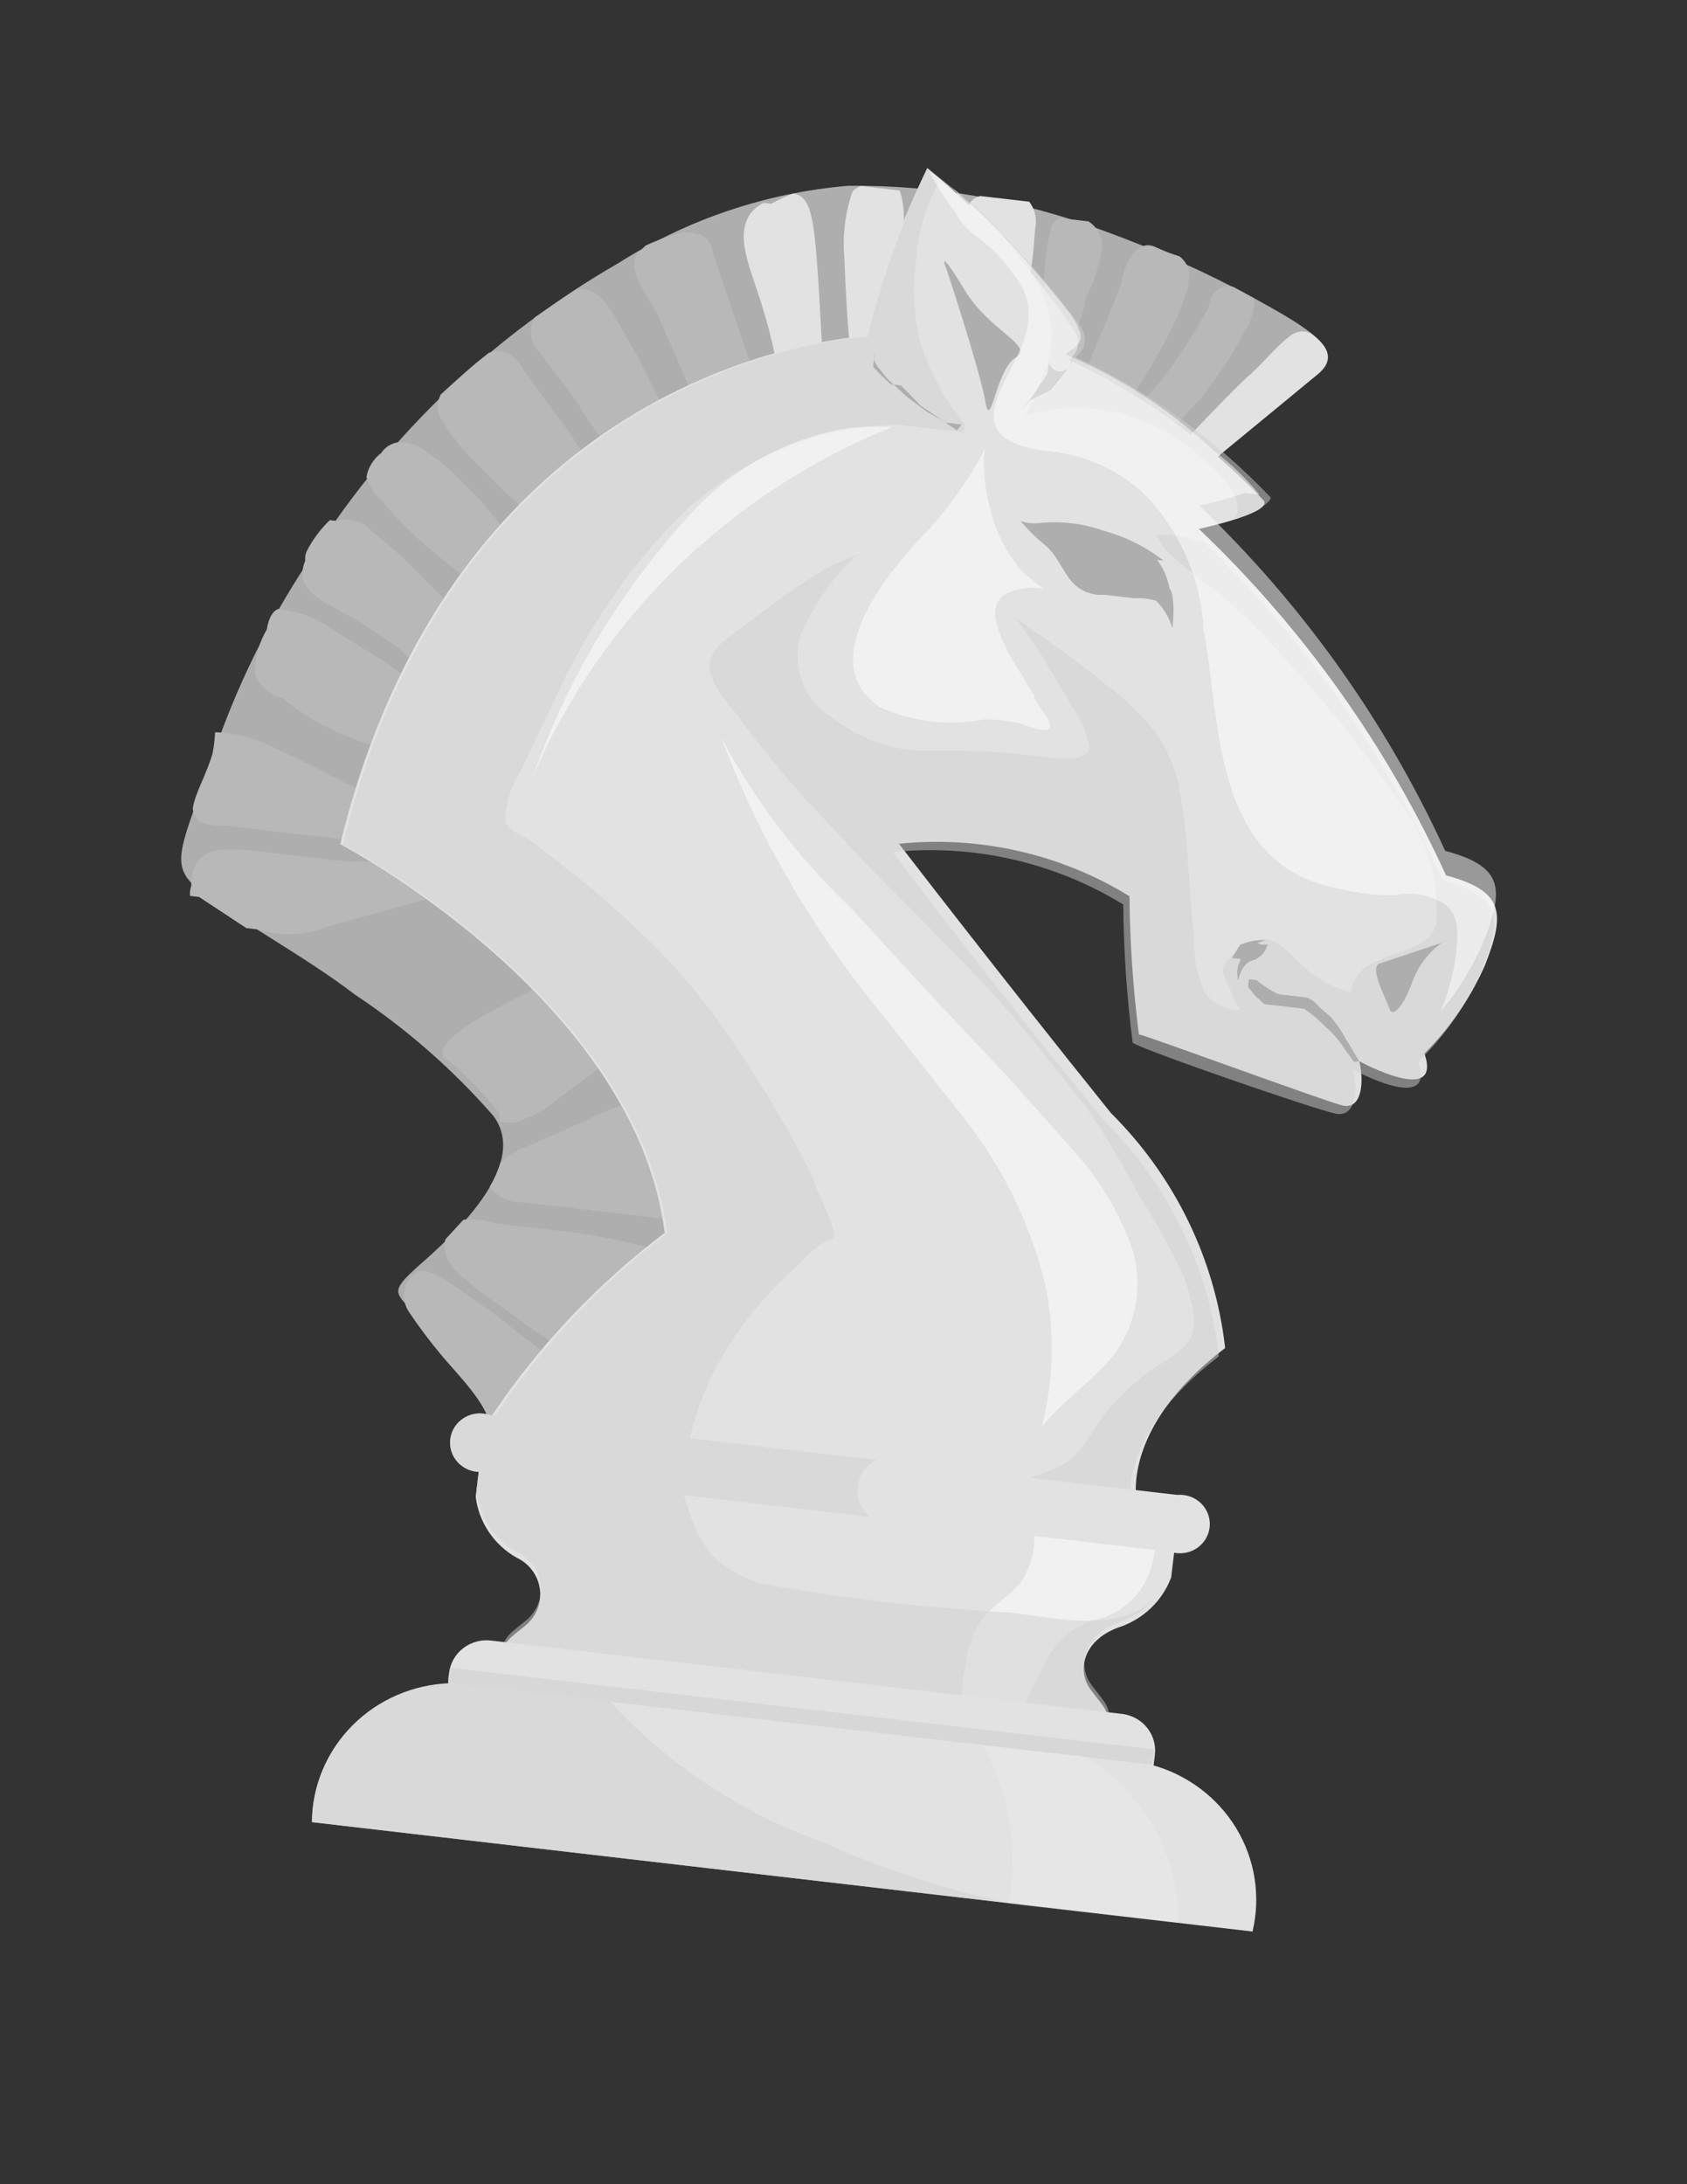
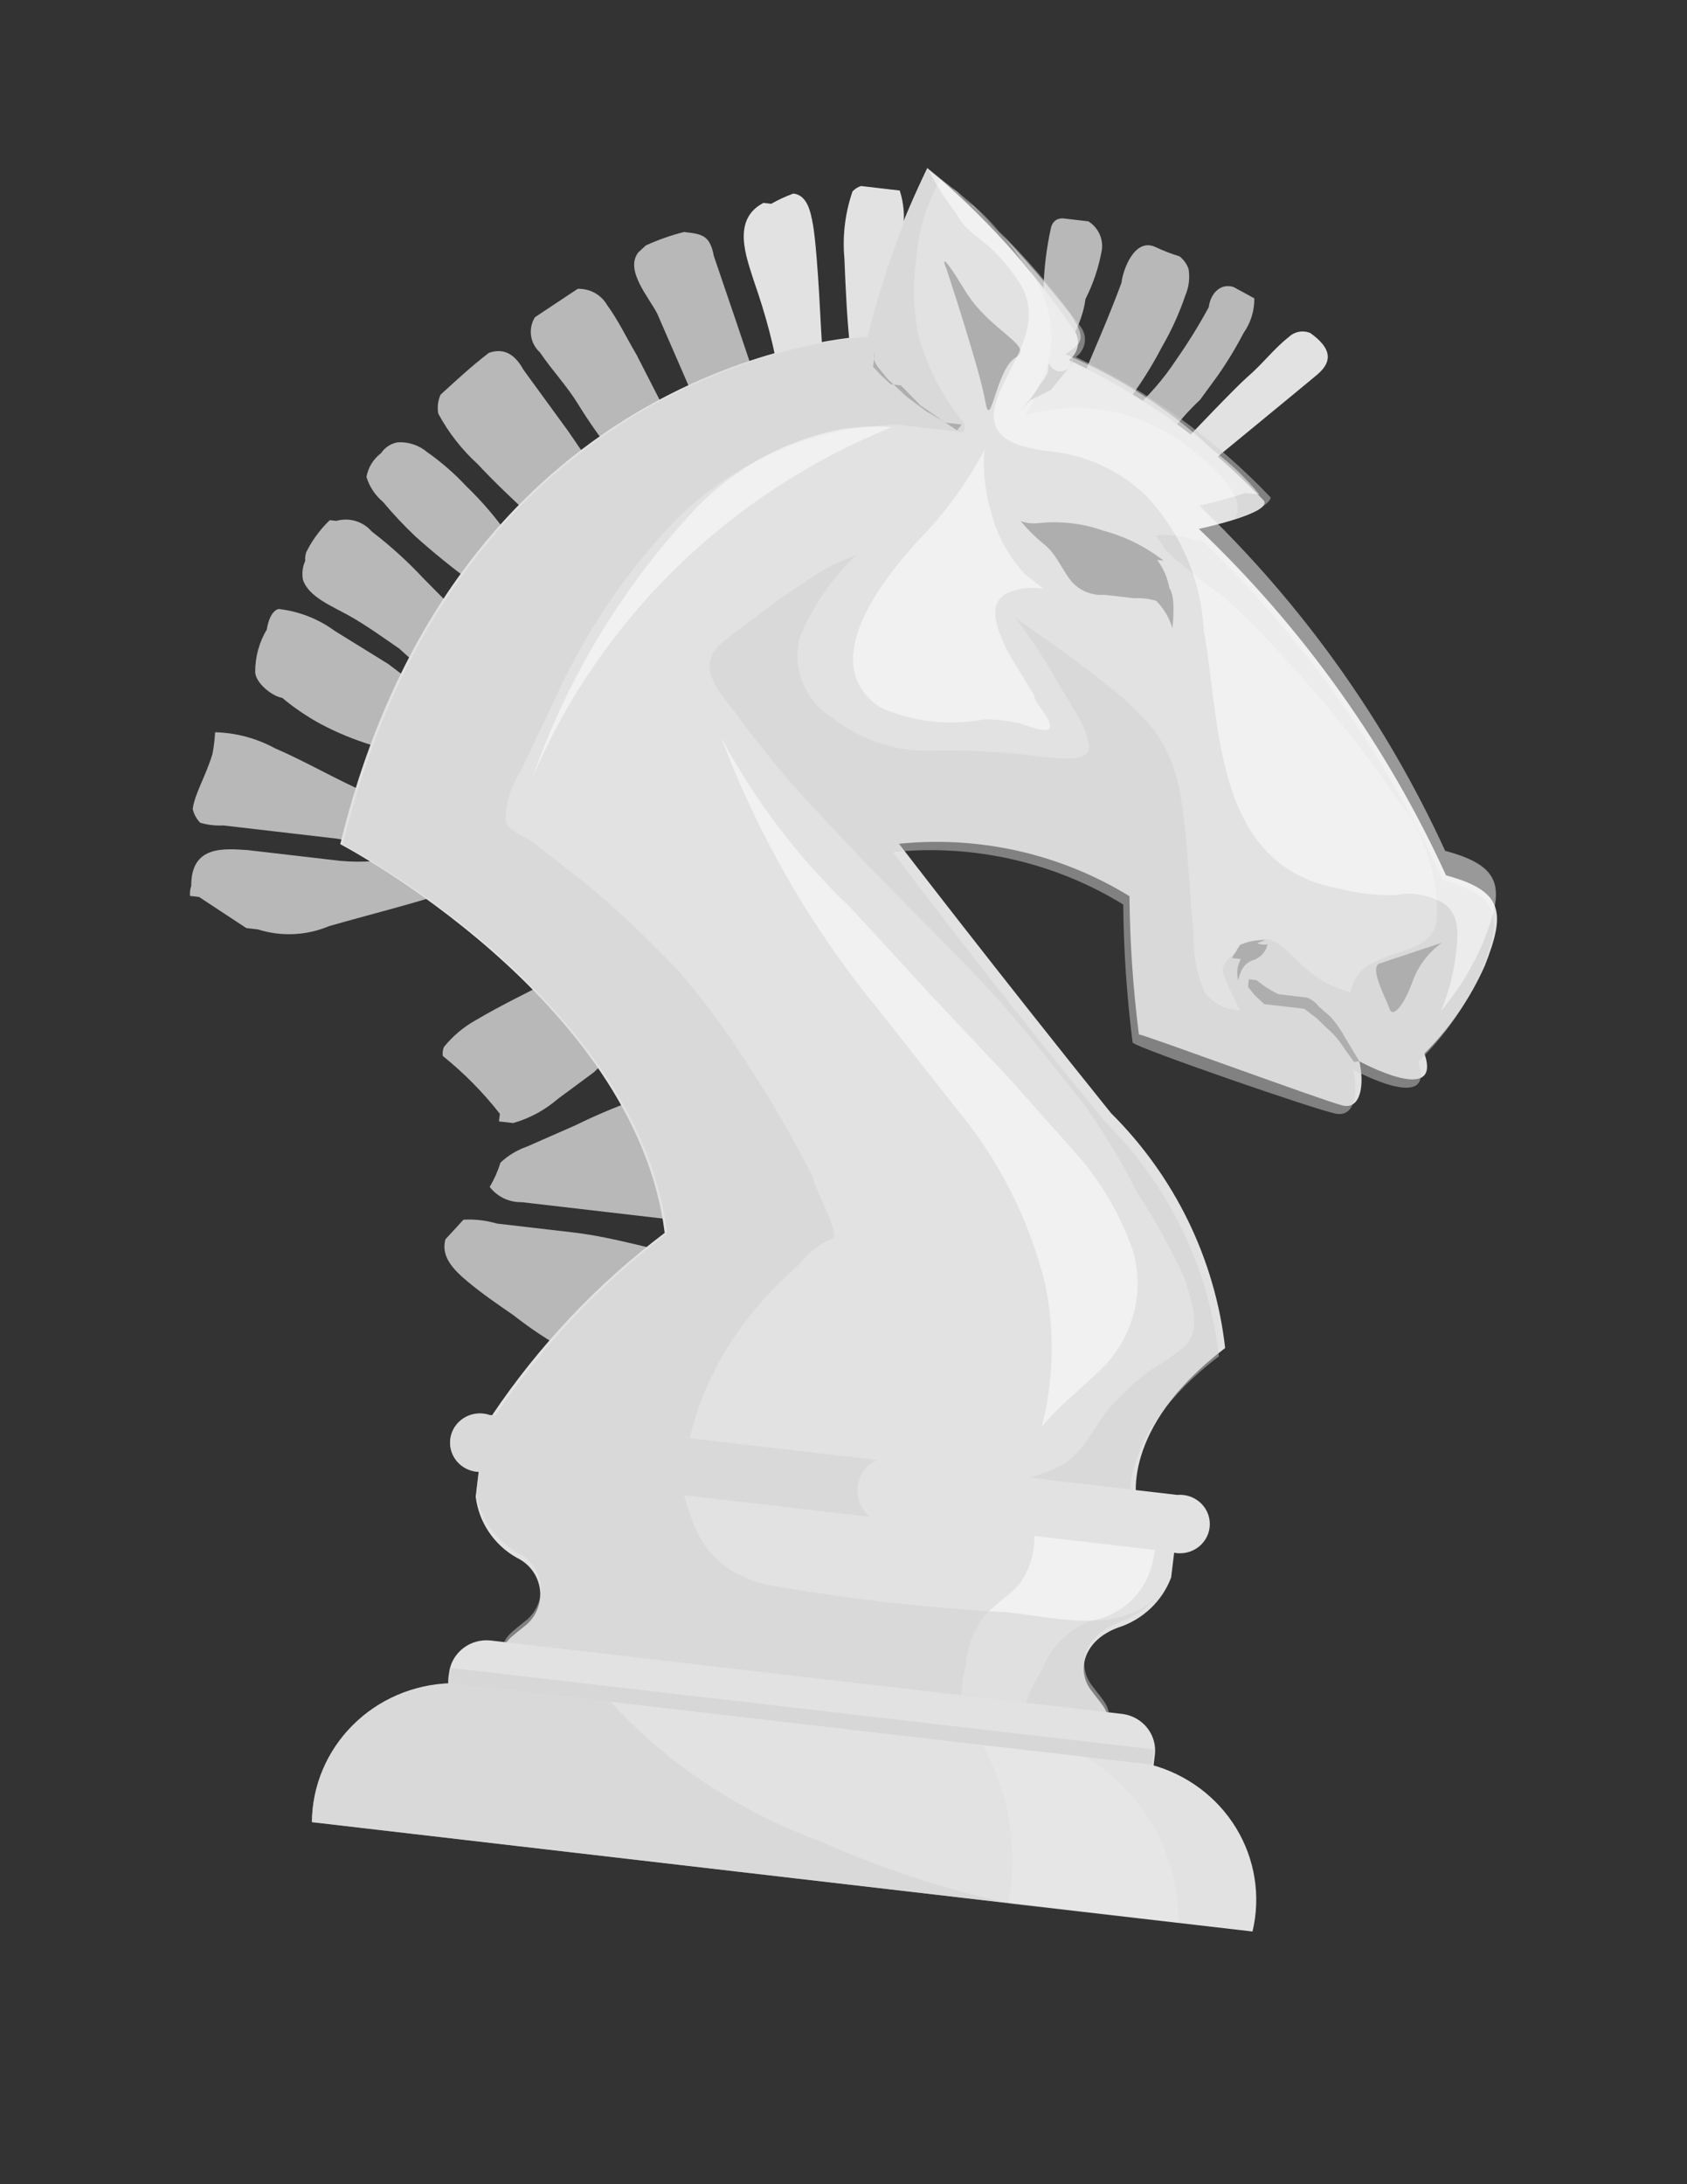
<svg xmlns="http://www.w3.org/2000/svg" width="323" height="418" viewBox="0 0 323 418" fill="none">
  <rect x="0" y="0" width="323" height="418" fill="#333333" stroke="none" />
  <mask id="mask0" style="mask-type:alpha" maskUnits="userSpaceOnUse" x="0" y="0" width="323" height="418">
    <rect width="322.65" height="418" fill="#C4C4C4" />
  </mask>
  <g mask="url(#mask0)">
    <path d="M158.924 284.731L225.524 291.245L224.233 301.883C223.39 304.134 222.035 306.169 220.271 307.832C218.507 309.496 216.379 310.746 214.049 311.487C207.492 313.912 206.046 319.628 208.847 323.386C211.648 327.144 212.607 327.501 212.137 331.369L95.782 317.847C96.251 313.978 97.545 313.638 100.891 310.84C101.842 309.977 102.563 308.899 102.991 307.702C103.419 306.504 103.542 305.221 103.348 303.966C103.155 302.712 102.651 301.522 101.881 300.501C101.111 299.48 100.097 298.658 98.928 298.108C96.778 296.892 94.949 295.201 93.586 293.169C92.223 291.138 91.364 288.823 91.079 286.408L92.37 275.771L158.924 284.731Z" fill="url(#paint0_linear)" />
    <path style="mix-blend-mode:screen" opacity="0.5" d="M196.53 327.646L183.963 326.209C184.022 323.602 184.343 321.006 184.919 318.458C185.19 315.234 186.35 312.14 188.273 309.506C190.326 307.039 193.276 305.411 195.329 302.944C197.514 299.788 198.433 295.954 197.906 292.184C197.906 292.184 198.175 290.004 196.697 289.835L221.338 292.652C221.413 295.103 221.111 297.552 220.442 299.919C219.709 302.519 218.237 304.863 216.199 306.675C214.16 308.488 211.64 309.693 208.934 310.149C206.804 310.965 204.868 312.209 203.251 313.801C201.635 315.393 200.373 317.298 199.547 319.393C199.547 319.393 194.805 327.449 196.53 327.646Z" fill="url(#paint1_linear)" />
    <g style="mix-blend-mode:multiply" opacity="0.5">
      <path d="M129.338 280.802C132.959 292.256 133.402 298.927 145.678 303.05C161.35 305.89 177.194 307.732 193.11 308.563C202.991 309.711 216.097 313.195 222.981 303.943C220.749 306.918 217.689 309.2 214.167 310.519C207.609 312.944 206.164 318.661 208.965 322.418C211.766 326.176 212.724 326.533 212.255 330.401L95.9 316.879C96.369 313.011 97.663 312.671 101.009 309.872C101.959 309.009 102.68 307.932 103.109 306.734C103.537 305.536 103.66 304.254 103.466 302.999C103.273 301.744 102.769 300.554 101.999 299.533C101.228 298.512 100.215 297.691 99.046 297.141C96.896 295.925 95.066 294.233 93.703 292.202C92.341 290.171 91.482 287.855 91.197 285.441L92.487 274.804L129.338 280.802Z" fill="#D0D0D1" />
    </g>
    <path d="M85.985 320.136C86.211 318.277 87.182 316.581 88.685 315.422C90.188 314.264 92.1 313.737 94 313.958L215.049 328.025C216.899 328.304 218.565 329.274 219.697 330.732C220.829 332.19 221.337 334.022 221.116 335.84C221.116 335.84 220.852 338.016 220.764 338.741L85.88 323.066C85.767 322.09 85.803 321.102 85.985 320.136Z" fill="url(#paint2_linear)" />
    <g style="mix-blend-mode:multiply" opacity="0.5">
      <g style="mix-blend-mode:multiply" opacity="0.5">
        <path d="M86.357 319.199L220.985 334.795C220.985 334.795 220.716 337.009 220.626 337.747L85.997 322.152C85.984 321.24 86.095 320.329 86.327 319.445C86.327 319.445 86.297 319.691 86.357 319.199Z" fill="#B9B8B9" />
      </g>
    </g>
    <path d="M59.719 348.715C59.768 341.787 62.559 335.147 67.505 330.19C72.451 325.233 79.167 322.344 86.243 322.132L220.386 337.721C227.214 339.55 233.053 343.897 236.675 349.85C240.298 355.803 241.421 362.898 239.811 369.644L59.719 348.715Z" fill="url(#paint3_linear)" />
    <g style="mix-blend-mode:multiply" opacity="0.5">
      <path d="M86.243 322.132L116.876 325.692C127.918 337.669 141.761 346.849 157.221 352.446C168.661 357.549 180.608 361.485 192.873 364.189L59.719 348.715C59.768 341.787 62.559 335.147 67.505 330.19C72.451 325.233 79.167 322.344 86.243 322.132Z" fill="#D0D0D1" />
    </g>
-     <path d="M231.285 88.92C231.285 88.92 246.356 76.207 252.16 71.733C257.964 67.258 250.964 63.012 240.157 57.098C230.916 52.104 221.307 47.791 211.41 44.196C195.76 38.317 179.116 35.385 162.354 35.553C146.717 36.898 131.653 41.965 118.475 50.312C94.747 63.944 74.732 82.981 60.133 105.805C52.47 117.036 46.285 129.168 41.723 141.913C34.694 162.671 31.872 165.285 38.261 170.44C44.65 175.596 58.521 183.092 67.916 190.313C77.769 196.847 86.681 204.644 94.415 213.497C101.758 223.176 86.046 237.041 80.154 242.241C74.262 247.44 76.021 247.399 79.069 251.186C80.939 253.971 82.954 256.66 85.106 259.243C87.5 262.218 94.949 268.967 94.421 273.319C93.893 277.671 107.217 266.961 107.129 267.686C107.041 268.411 135.354 241.546 135.354 241.546C133.511 226.998 127.853 213.165 118.932 201.391C103.709 180.253 73.484 163.011 74.071 158.176C75.984 143.467 81.175 129.349 89.275 116.819C97.375 104.288 108.188 93.651 120.95 85.659C160.492 63.286 172.147 76.654 177.073 64.968C181.998 53.281 223.761 84.859 231.285 88.92Z" fill="#AEAEAF" />
    <path d="M238.834 72.141C241.627 69.769 244.014 66.614 246.777 64.484C247.307 63.974 247.98 63.63 248.71 63.496C249.44 63.363 250.195 63.446 250.877 63.734C254.565 66.369 255.507 68.93 252.161 71.729C248.816 74.527 231.287 88.917 231.287 88.917L225.68 85.568C227.979 83.139 236.593 74.088 238.834 72.141Z" fill="url(#paint4_linear)" />
    <path d="M225.204 68.845C227.474 65.608 229.554 62.248 231.436 58.782C231.729 56.364 233.505 54.119 236.164 54.918L240.158 57.099C240.188 59.462 239.47 61.776 238.101 63.724C236.618 66.577 234.945 69.331 233.093 71.968L229.789 76.488C227.551 78.603 225.511 80.91 223.691 83.379L216.473 78.863C219.834 75.926 222.771 72.556 225.204 68.845Z" fill="url(#paint5_linear)" />
    <path d="M214.713 54.144C215.036 51.484 217.28 45.371 221.304 47.309C222.774 48.003 224.293 48.589 225.851 49.064C226.639 49.694 227.232 50.527 227.564 51.469C227.85 53.184 227.636 54.944 226.947 56.546C225.796 59.941 224.308 63.216 222.504 66.327C220.466 70.25 218.084 73.993 215.384 77.513L207.237 72.398C209.364 67.252 212.103 61.196 214.713 54.144Z" fill="url(#paint6_linear)" />
    <path d="M199.786 55.335C199.887 51.432 200.359 47.547 201.194 43.73C201.194 43.73 201.429 41.796 203.435 41.784L208.375 42.358C209.293 42.931 210.024 43.748 210.484 44.713C210.944 45.679 211.113 46.752 210.971 47.808C210.391 51.087 209.33 54.267 207.821 57.249C207.264 61.843 204.512 65.936 202.72 70.386L197.084 67.279C198.73 64.038 199.258 59.686 199.786 55.335Z" fill="url(#paint7_linear)" />
-     <path d="M182.395 62.395C182.747 59.494 183.099 56.593 183.451 53.691C183.803 50.79 184.332 46.438 184.742 43.054C185.153 39.669 185.329 38.218 187.67 37.51L197.057 38.601C197.628 39.346 198.024 40.206 198.216 41.118C198.409 42.031 198.393 42.973 198.17 43.879C197.976 47.53 197.535 51.164 196.85 54.758C196.44 58.143 196.029 61.528 195.647 64.67C191.393 63.186 186.912 62.417 182.395 62.395Z" fill="url(#paint8_linear)" />
    <path d="M144.355 53.815C142.907 49.234 140.023 42.034 146.174 38.826L147.656 38.998C149.015 38.233 150.435 37.578 151.902 37.04C154.62 37.355 155.227 40.613 155.674 43.117C156.122 45.621 156.595 52.05 156.837 56.246C157.079 60.443 157.363 66.36 157.736 71.552C154.877 71.765 152.048 72.258 149.29 73.022C148.323 66.535 146.586 60.204 144.355 53.815Z" fill="url(#paint9_linear)" />
    <path d="M125.819 59.982C124.195 56.851 119.564 51.654 122.228 48.286L123.639 46.979C125.994 45.896 128.447 45.032 130.967 44.398C134.425 44.8 135.908 44.973 136.673 48.984L141.106 62.004C142.584 66.343 144.032 70.925 145.757 75.293L134.242 79.349L125.819 59.982Z" fill="url(#paint10_linear)" />
    <path d="M117.505 87.213C115.139 83.996 112.774 80.779 110.685 77.349C108.596 73.919 105.707 70.887 103.371 67.428C102.444 66.585 101.844 65.454 101.674 64.228C101.503 63.001 101.771 61.754 102.434 60.699L110.608 55.275C111.748 55.237 112.877 55.507 113.871 56.055C114.865 56.603 115.686 57.408 116.243 58.382C118.391 61.328 119.986 64.701 121.857 67.86L127.731 79.33L128.949 81.678L119.046 86.902L117.505 87.213Z" fill="url(#paint11_linear)" />
    <path d="M102.027 99.157C98.426 95.797 94.826 92.436 91.501 88.863C88.432 86.067 85.866 82.785 83.911 79.154C83.691 77.93 83.844 76.668 84.351 75.528C87.45 72.701 90.272 70.087 93.589 67.53C96.73 66.424 98.777 68.133 100.213 70.752L108.804 82.538L113.911 89.996C109.682 92.701 105.705 95.767 102.027 99.157Z" fill="url(#paint12_linear)" />
    <path d="M79.554 102.677C77.356 100.593 75.281 98.387 73.341 96.071C71.839 94.804 70.737 93.145 70.163 91.289C70.476 89.471 71.48 87.836 72.973 86.712C73.335 86.16 73.813 85.69 74.374 85.332C74.936 84.975 75.569 84.739 76.231 84.639C78.252 84.551 80.231 85.219 81.766 86.508C84.483 88.418 86.989 90.599 89.244 93.016C92.351 95.998 95.142 99.279 97.575 102.81C95.053 105.592 92.692 108.51 90.502 111.55C86.709 108.766 83.055 105.805 79.554 102.677Z" fill="url(#paint13_linear)" />
    <path d="M71.443 142.675C67.971 141.633 64.614 140.257 61.419 138.568C58.786 137.135 56.305 135.451 54.013 133.539C52.283 133.338 48.842 130.731 48.859 128.527C48.861 125.689 49.631 122.902 51.091 120.451C51.091 120.451 51.502 117.066 53.319 116.542C57.224 116.979 60.94 118.427 64.084 120.735L74.338 127.075L78.927 130.55C77.01 134.483 75.426 138.563 74.189 142.749L71.443 142.675Z" fill="url(#paint14_linear)" />
    <path d="M74.402 161.646C71.083 161.511 67.78 161.127 64.521 160.498L52.91 159.148L42.781 157.971C41.28 158.048 39.776 157.873 38.335 157.454C37.624 156.724 37.128 155.819 36.899 154.836C37.251 151.934 39.42 148.509 40.689 144.243C40.943 142.885 41.109 141.512 41.188 140.133C45.184 140.236 49.097 141.279 52.593 143.175C58.782 145.856 64.388 149.204 70.576 151.885C69.601 154.68 69.241 157.647 69.52 160.588C69.52 160.588 72.82 160.236 74.402 161.646Z" fill="url(#paint15_linear)" />
    <path d="M47.468 162.692C52.903 163.324 58.091 163.927 63.526 164.558C67.799 165.144 72.144 164.985 76.36 164.088L85.043 170.982C77.745 173.321 70.258 175.148 62.989 177.245C58.68 179.055 53.847 179.277 49.385 177.871L47.161 177.612L38.113 171.657L36.384 171.456C36.321 170.802 36.401 170.143 36.619 169.522C36.569 161.67 42.992 162.417 47.468 162.692Z" fill="url(#paint16_linear)" />
    <path d="M113.71 205.2L106.83 210.284C104.355 212.433 101.425 214.018 98.25 214.926L95.532 214.61L95.708 213.16C92.51 209.069 88.843 205.353 84.777 202.082C84.698 201.51 84.769 200.928 84.982 200.39C86.664 198.291 88.75 196.535 91.121 195.219C95.979 192.352 101.301 189.783 106.376 187.185C110.727 191.389 114.7 195.952 118.249 200.824L113.71 205.2Z" fill="url(#paint17_linear)" />
    <path d="M130.305 233.598L99.919 230.067C98.729 230.096 97.549 229.846 96.478 229.338C95.406 228.829 94.475 228.077 93.76 227.145C94.635 225.675 95.329 224.11 95.829 222.482C97.3 221.113 99.05 220.063 100.963 219.401L110.226 215.329C113.748 213.596 117.364 212.052 121.058 210.704L123.035 210.933C127.264 218.521 130.409 226.641 132.382 235.065L130.305 233.598Z" fill="url(#paint18_linear)" />
    <path d="M109.205 258.841C105.362 256.775 101.712 254.382 98.298 251.69C95.292 249.624 92.286 247.559 89.556 245.28C86.826 243.001 84.373 240.51 85.278 237.182L88.741 233.417C90.91 233.298 93.084 233.551 95.164 234.163L109.739 235.857C117.892 236.805 125.839 239.444 134.179 240.904L113.782 260.354C112.219 259.965 110.689 259.459 109.205 258.841Z" fill="url(#paint19_linear)" />
-     <path d="M85.571 245.087L94.807 251.554C100.078 255.599 105.073 259.857 110.621 263.689L106.387 267.61C106.387 267.61 93.209 277.111 93.678 273.243C94.148 269.375 86.758 262.142 84.363 259.166C82.212 256.584 80.197 253.895 78.326 251.11C77.562 249.998 77.23 248.654 77.392 247.324C77.553 245.993 78.197 244.763 79.207 243.857C80.894 242.337 83.465 243.862 85.571 245.087Z" fill="url(#paint20_linear)" />
    <path d="M76.448 124.134C73.442 122.068 70.218 119.732 66.935 117.88C63.653 116.027 59.106 114.273 58.005 110.958C57.769 109.733 57.922 108.467 58.445 107.331C58.385 106.759 58.455 106.181 58.65 105.639C59.333 104.264 60.163 102.963 61.125 101.759C61.745 100.974 62.421 100.233 63.148 99.542L64.383 99.686C65.59 99.341 66.872 99.348 68.075 99.706C69.277 100.063 70.347 100.755 71.154 101.698C74.713 104.424 78.035 107.434 81.085 110.698L87.109 116.792C84.716 120.344 82.514 124.016 80.513 127.793L76.448 124.134Z" fill="url(#paint21_linear)" />
    <path d="M164.854 35.6L169.548 36.146L172.265 36.462C173.098 39.016 173.285 41.73 172.809 44.37L171.078 58.634C170.609 62.502 170.169 66.128 169.729 69.755C167.391 70.287 165.005 70.585 162.606 70.643L162.929 67.984C162.18 61.768 161.925 55.609 161.671 49.45C161.277 45.12 161.806 40.757 163.225 36.637C163.665 36.157 164.227 35.799 164.854 35.6Z" fill="url(#paint22_linear)" />
    <path d="M217.694 287.643C217.694 287.643 214.149 273.501 234.571 257.977C232.654 241.016 224.956 225.18 212.719 213.023C190.948 185.976 172.126 161.478 172.126 161.478C187.567 159.898 203.104 163.43 216.253 171.51C216.334 180.351 216.936 189.179 218.055 197.952C219.29 198.096 253.343 210.635 256.99 211.549C260.637 212.463 261.253 207.386 260.269 203.104C260.269 203.104 276.247 211.825 272.726 201.609C277.595 196.747 281.512 191.053 284.285 184.81C288.264 174.73 288.021 170.534 276.863 167.521C265.517 142.69 249.46 120.191 229.542 101.219C229.542 101.219 243.687 98.205 241.975 95.799C231.366 84.626 218.705 75.503 204.653 68.906C205.127 68.571 205.524 68.143 205.82 67.65C206.116 67.157 206.304 66.609 206.373 66.042C206.442 65.474 206.39 64.898 206.22 64.351C206.05 63.803 205.767 63.297 205.387 62.862C197.628 51.4 188.256 41.066 177.545 32.168C172.529 42.505 168.536 53.288 165.621 64.37C165.621 64.37 88.066 67.616 65.144 161.549C65.144 161.549 121.675 191.165 127.265 235.945C114.35 245.706 103.184 257.499 94.22 270.842L93.78 274.468L217.694 287.643Z" fill="url(#paint23_linear)" />
    <path style="mix-blend-mode:screen" opacity="0.5" d="M183 212.013L168.528 193.659C155.511 177.889 145.215 160.122 138.049 141.059C144.464 153.138 152.806 164.123 162.76 173.599L178.396 190.613L193.413 206.573L206.794 221.61C211.203 226.83 214.614 232.794 216.862 239.214C217.95 242.859 218.097 246.717 217.289 250.44C216.481 254.163 214.744 257.635 212.233 260.542C208.188 264.991 203.276 268.358 199.447 273.078C201.778 264.09 201.995 254.708 200.083 245.646C197.023 233.309 191.186 221.817 183 212.013Z" fill="url(#paint24_linear)" />
    <g style="mix-blend-mode:multiply" opacity="0.5">
      <path d="M188.513 284.508C193.549 284.03 198.459 282.692 203.022 280.555C207.574 278.142 209.484 272.725 212.671 269.173C214.961 266.608 217.511 264.276 220.28 262.211C222.622 260.884 224.824 259.333 226.854 257.582C230.259 254.3 227.939 248.637 226.897 244.838C224.216 239.048 221.129 233.447 217.658 228.073C214.711 222.321 211.366 216.772 207.648 211.464L202.423 204.973C198.97 200.404 195.239 196.047 191.509 191.691C182.001 181.27 171.882 171.758 162.344 161.578C157.467 156.353 152.56 151.37 148.206 145.961C143.852 140.551 143.634 140.281 141.487 137.334C139.339 134.388 136.203 131.326 135.873 127.856C135.542 124.385 139.047 122.34 141.534 120.423L149.796 114.273C153.054 112.2 156.094 109.856 159.57 108.054L164.063 106.124C159.303 110.601 155.572 116.017 153.116 122.014C152.368 124.92 152.584 127.984 153.733 130.762C154.882 133.54 156.905 135.889 159.508 137.467C164.481 141.394 170.654 143.579 177.043 143.673C184.781 143.465 192.524 143.872 200.194 144.892C202.417 145.151 209.087 145.926 208.481 142.668C208.035 140.17 207.041 137.796 205.567 135.71L200.577 127.284C198.706 124.125 196.558 121.178 194.41 118.232C200.176 122.334 205.97 126.195 211.43 130.752C215.348 133.582 218.821 136.959 221.737 140.776C224 144.367 225.476 148.379 226.07 152.558C227.513 161.306 227.663 170.395 228.583 179.328C228.464 183.044 229.215 186.738 230.781 190.126C231.575 191.106 232.581 191.902 233.725 192.459C234.87 193.016 236.126 193.319 237.404 193.347C237.404 193.347 235.186 188.922 234.244 186.36C233.302 183.799 238.436 180.718 241.3 179.825C244.164 178.932 247.182 182.961 249.912 185.239C252.367 187.488 255.358 189.1 258.613 189.928C258.747 188.924 259.094 187.958 259.63 187.091C260.166 186.225 260.881 185.478 261.728 184.896C263.744 183.791 265.868 182.888 268.068 182.201C271.456 181.123 274.625 179.775 275.065 176.149C275.494 167.563 272.685 159.122 267.171 152.431C260.63 142.885 253.352 133.842 245.401 125.384C241.856 121.356 238.049 117.556 234.004 114.007C230.255 111.352 226.672 108.48 223.274 105.405L221.373 102.487C223.711 102.178 226.091 102.454 228.29 103.291L230.266 103.521C249.57 122.188 265.162 144.202 276.251 168.441C287.41 171.454 287.652 175.65 283.673 185.73C280.801 192.257 276.68 198.186 271.533 203.198C275.053 213.414 259.076 204.692 259.076 204.692C260.059 208.974 259.473 213.809 255.796 213.137C252.12 212.465 217.979 200.651 216.861 199.541C215.742 190.768 215.141 181.939 215.06 173.098C201.911 165.019 186.374 161.486 170.932 163.067C170.932 163.067 188.608 186.696 211.525 214.612C223.762 226.769 231.46 242.604 233.377 259.566C212.955 275.09 216.5 289.231 216.5 289.231L188.513 284.508Z" fill="#D0D0D1" />
    </g>
    <g style="mix-blend-mode:multiply" opacity="0.5">
      <path d="M127.759 236.003C122.17 191.223 65.638 161.607 65.638 161.607C88.561 67.674 166.116 64.428 166.116 64.428C168.868 53.343 172.695 42.541 177.546 32.168C188.682 40.797 198.502 50.936 206.71 62.281C207.09 62.715 207.374 63.222 207.544 63.77C207.714 64.317 207.766 64.892 207.697 65.46C207.628 66.028 207.44 66.576 207.144 67.069C206.848 67.562 206.45 67.99 205.977 68.325C220.029 74.922 232.689 84.045 243.298 95.218C243.152 96.427 239.923 98.258 236.289 99.307C240.146 94.361 227.032 84.747 223.038 82.566C219.048 80.28 214.62 78.825 210.029 78.291C205.438 77.758 200.784 78.157 196.358 79.466C198.398 75.85 199.961 71.994 201.007 67.993C201.538 64.789 201.336 61.51 200.414 58.393C199.493 55.276 197.875 52.397 195.678 49.966C191.58 43.809 186.258 38.521 180.029 34.418C177.369 39.075 175.8 44.252 175.434 49.575C174.708 54.485 174.865 59.481 175.897 64.339C177.58 70.447 180.56 76.14 184.642 81.046C184.733 81.618 184.662 82.203 184.437 82.739L181.719 82.423L178.755 82.078L171.591 81.246C166.403 81.427 161.258 82.229 156.269 83.633C146.022 86.613 136.728 92.117 129.277 99.619C119.945 109.389 112.322 120.597 106.713 132.792L99.648 147.662C97.881 150.348 96.897 153.455 96.804 156.648C96.54 158.824 100.187 159.738 102.016 161.176L111.629 168.668C118.058 173.984 124.144 179.686 129.85 185.741C135.004 191.722 139.676 198.084 143.825 204.772C148.143 211.383 152.08 218.225 155.618 225.266C155.471 226.475 161.026 236.437 159.456 236.99C156.935 238.05 154.743 239.74 153.099 241.89C147.615 246.585 142.894 252.072 139.1 258.16C135.823 263.535 133.424 269.377 131.988 275.477C131.718 276.668 131.571 277.883 131.548 279.103L94.245 274.768L94.685 271.141C103.636 257.71 114.814 245.834 127.759 236.003Z" fill="#D0D0D1" />
    </g>
    <path d="M224.478 120.247C224.478 120.247 225.211 114.203 223.905 112.58C223.56 110.62 222.756 108.765 221.557 107.159L222.792 107.303C219.374 104.631 215.435 102.671 211.215 101.544C207.263 100.152 203.038 99.662 198.863 100.109C197.694 100.253 196.507 100.115 195.405 99.707C196.747 101.324 198.244 102.811 199.876 104.149C202.17 105.887 203.301 108.96 205.042 111.124C205.806 112.056 206.793 112.791 207.915 113.263C209.037 113.736 210.26 113.931 211.478 113.833L217.16 114.493C218.578 114.405 220.001 114.57 221.359 114.981C222.838 116.45 223.911 118.262 224.478 120.247Z" fill="#AEAEAF" />
    <path d="M276.049 180.423C273.395 182.352 271.409 185.03 270.358 188.098C268.507 193.031 266.543 194.764 266.007 192.986C265.471 191.207 262.164 185.429 264.04 184.421L276.049 180.423Z" fill="#AEAEAF" />
    <path d="M260.269 203.105L257.556 198.622C256.791 197.189 255.861 195.847 254.785 194.622L252.52 192.643C251.938 191.863 251.142 191.261 250.225 190.905L247.508 190.589L244.79 190.274C243.28 189.561 241.874 188.656 240.608 187.581L239.125 187.409C239.125 187.409 239.125 187.409 238.949 188.859L240.256 190.482L242.056 192.162L244.526 192.449L246.997 192.736L249.714 193.052L252.009 194.79L254.027 196.741C255.319 197.839 256.43 199.126 257.321 200.556L259.251 203.232L260.269 203.105Z" fill="#AEAEAF" />
    <path d="M242.29 179.923C240.616 179.838 238.946 180.149 237.42 180.828L235.862 183.344L237.591 183.545C237.234 184.163 237.006 184.845 236.92 185.551C236.834 186.256 236.893 186.972 237.093 187.655C237.093 187.655 237.474 184.512 239.815 183.803C240.533 183.585 241.179 183.182 241.685 182.638C242.192 182.093 242.541 181.426 242.696 180.706C242.031 180.875 241.326 180.793 240.72 180.476L242.29 179.923Z" fill="#AEAEAF" />
    <path d="M181.216 51.468C181.216 51.468 187.633 70.847 188.658 76.85C189.683 82.853 190.656 70.707 194.437 68.45C198.218 66.193 189.53 63.467 184.729 55.554C179.927 47.64 180.622 50.173 181.216 51.468Z" fill="#AEAEAF" />
    <path d="M205.237 68.235L205.031 69.927L201.204 74.631L197.205 76.618L195.182 78.835L197.234 76.376C197.937 75.529 198.552 74.615 199.068 73.647C199.669 72.951 200.182 72.188 200.597 71.373L200.832 69.439C200.912 69.722 201.049 69.987 201.235 70.218C201.42 70.449 201.65 70.643 201.912 70.787C202.174 70.931 202.462 71.024 202.76 71.059C203.058 71.094 203.36 71.072 203.649 70.993C203.939 70.913 204.209 70.779 204.446 70.598C204.682 70.417 204.879 70.192 205.027 69.935C205.174 69.679 205.268 69.397 205.304 69.106C205.341 68.814 205.317 68.518 205.237 68.235Z" fill="#AEAEAF" />
    <path d="M183.23 82.365L179.759 80L176.288 77.635L172.499 73.762L170.522 73.533L168.722 71.852L167.169 70.201L167.345 68.75C167.332 68.261 167.392 67.772 167.521 67.3L167.345 68.75C167.532 69.435 167.885 70.065 168.375 70.586L169.899 72.479L173.499 75.84L177.406 78.746L181.153 80.897L184.117 81.242L183.23 82.365Z" fill="#AEAEAF" />
    <path d="M92.406 281.665L224.078 296.967C224.885 297.235 225.743 297.323 226.589 297.225C227.436 297.127 228.249 296.845 228.969 296.401C229.69 295.956 230.3 295.359 230.755 294.654C231.21 293.949 231.498 293.153 231.599 292.325C231.699 291.497 231.609 290.657 231.336 289.867C231.062 289.077 230.612 288.357 230.018 287.76C229.424 287.162 228.701 286.702 227.901 286.412C227.102 286.123 226.247 286.012 225.398 286.088L93.726 270.786C92.919 270.518 92.062 270.429 91.215 270.528C90.369 270.626 89.556 270.907 88.835 271.352C88.115 271.797 87.505 272.394 87.05 273.099C86.595 273.804 86.307 274.6 86.206 275.428C86.106 276.256 86.195 277.096 86.469 277.885C86.742 278.675 87.193 279.395 87.787 279.993C88.381 280.591 89.104 281.051 89.903 281.34C90.703 281.63 91.558 281.74 92.406 281.665Z" fill="url(#paint25_linear)" />
    <g style="mix-blend-mode:multiply" opacity="0.5">
      <path d="M93.726 270.786L167.838 279.399C166.849 279.887 165.998 280.608 165.363 281.497C164.727 282.386 164.326 283.414 164.195 284.492C164.064 285.569 164.208 286.661 164.614 287.671C165.019 288.68 165.673 289.576 166.518 290.278L92.406 281.665C91.558 281.741 90.703 281.63 89.903 281.34C89.104 281.051 88.381 280.591 87.787 279.993C87.193 279.395 86.742 278.675 86.469 277.886C86.195 277.096 86.106 276.256 86.206 275.428C86.307 274.6 86.595 273.804 87.05 273.099C87.505 272.394 88.115 271.797 88.835 271.352C89.556 270.907 90.369 270.626 91.215 270.528C92.062 270.429 92.919 270.518 93.726 270.786Z" fill="#D0D0D1" />
    </g>
    <path style="mix-blend-mode:screen" opacity="0.5" d="M192.691 113.585C188.392 116.04 191.675 121.818 193.041 124.921L198.026 133.104C197.877 134.315 201.243 137.401 201.034 139.096C200.825 140.791 195.862 138.505 195.123 138.42C192.943 137.926 190.712 137.671 188.472 137.66C181.733 138.974 174.754 138.176 168.522 135.379C156.058 127.078 169.046 110.881 175.696 103.538C180.871 98.305 185.226 92.347 188.617 85.86C188.453 86.493 188.372 87.144 188.378 87.797C188.321 91.346 188.812 94.879 189.833 98.278C190.971 102.566 193.139 106.519 196.154 109.806L199.796 112.678C197.393 112.257 194.912 112.574 192.691 113.585Z" fill="url(#paint26_linear)" />
    <path style="mix-blend-mode:screen" opacity="0.5" d="M102.062 148.555C108.506 130.133 118.673 113.166 131.95 98.674C139.576 90.12 149.878 84.296 161.223 82.126C164.381 81.657 167.581 81.528 170.764 81.743C139.801 94.233 115.091 118.263 102.062 148.555Z" fill="url(#paint27_linear)" />
    <path style="mix-blend-mode:screen" opacity="0.5" d="M183.315 36.706C184.245 37.767 185.303 38.713 186.466 39.522C193.08 45.951 199.246 52.81 204.921 60.054C208.295 65.107 206.974 65.692 203.965 67.805C214.506 72.239 224.143 78.498 232.417 86.286C235.663 88.71 238.589 91.519 241.13 94.651L238.42 94.341C235.532 95.301 232.596 96.113 229.624 96.774C249.396 115.685 265.362 138.089 276.695 162.825C287.819 165.816 288.051 170.018 284.056 180.124C282.044 184.939 279.3 189.429 275.917 193.44C277.33 189.997 278.279 186.389 278.74 182.709C279.188 179.076 279.815 173.989 275.037 172.215C272.584 171.074 269.814 170.757 267.153 171.314C263.579 171.387 260.015 170.979 256.558 170.103C232.099 165.833 233.751 138.266 230.452 120.449C229.923 110.774 225.918 101.613 219.15 94.595C214.551 90.279 208.704 87.466 202.403 86.54C196.983 85.92 188.852 84.99 190.488 77.809C192.123 70.627 200.867 62.538 194.954 53.757C189.041 44.975 185.689 45.82 183.054 40.852C181.071 38.268 179.32 35.521 177.82 32.639L183.315 36.706Z" fill="url(#paint28_linear)" />
    <g style="mix-blend-mode:screen" opacity="0.5">
      <g style="mix-blend-mode:screen" opacity="0.5">
        <path style="mix-blend-mode:screen" opacity="0.5" d="M207.604 336.158C213.184 339.425 217.784 344.087 220.943 349.676C224.102 355.265 225.71 361.587 225.606 368.008L193.094 364.337C195.002 353.922 193.257 343.207 188.146 333.96L207.604 336.158Z" fill="url(#paint29_linear)" />
      </g>
    </g>
  </g>
  <defs>
    <linearGradient id="paint0_linear" x1="-159536" y1="-16130.2" x2="-160257" y2="-16217.7" gradientUnits="userSpaceOnUse">
      <stop stop-color="#E2E2E2" />
      <stop offset="0.06" stop-color="#D8D8D8" />
      <stop offset="0.19" stop-color="#C8C8C8" />
      <stop offset="0.29" stop-color="#C3C3C3" />
      <stop offset="0.64" stop-color="#B9B8B9" />
    </linearGradient>
    <linearGradient id="paint1_linear" x1="-13033.5" y1="700.771" x2="-13040.4" y2="760.891" gradientUnits="userSpaceOnUse">
      <stop offset="0.1" stop-color="white" />
      <stop offset="0.93" stop-color="white" />
    </linearGradient>
    <linearGradient id="paint2_linear" x1="-162172" y1="-18016.9" x2="-162750" y2="-18087.1" gradientUnits="userSpaceOnUse">
      <stop stop-color="#E2E2E2" />
      <stop offset="0.09" stop-color="#D8D8D8" />
      <stop offset="0.27" stop-color="#C8C8C8" />
      <stop offset="0.42" stop-color="#C3C3C3" />
      <stop offset="0.85" stop-color="#B9B8B9" />
    </linearGradient>
    <linearGradient id="paint3_linear" x1="-228710" y1="-24690.7" x2="-230025" y2="-24850.2" gradientUnits="userSpaceOnUse">
      <stop stop-color="#E2E2E2" />
      <stop offset="0.09" stop-color="#D8D8D8" />
      <stop offset="0.27" stop-color="#C8C8C8" />
      <stop offset="0.42" stop-color="#C3C3C3" />
      <stop offset="0.85" stop-color="#B9B8B9" />
    </linearGradient>
    <linearGradient id="paint4_linear" x1="-2306.25" y1="905.715" x2="-2329.72" y2="927.25" gradientUnits="userSpaceOnUse">
      <stop offset="0.09" stop-color="#E2E2E2" />
      <stop offset="0.18" stop-color="#DEDDDE" />
      <stop offset="0.99" stop-color="#B9B8B9" />
    </linearGradient>
    <linearGradient id="paint5_linear" x1="5387.81" y1="1882.47" x2="5368.32" y2="1904.93" gradientUnits="userSpaceOnUse">
      <stop offset="0.09" stop-color="#E2E2E2" />
      <stop offset="0.18" stop-color="#DEDDDE" />
      <stop offset="0.99" stop-color="#B9B8B9" />
    </linearGradient>
    <linearGradient id="paint6_linear" x1="9710.59" y1="2416.96" x2="9689.67" y2="2437.25" gradientUnits="userSpaceOnUse">
      <stop offset="0.09" stop-color="#E2E2E2" />
      <stop offset="0.18" stop-color="#DEDDDE" />
      <stop offset="0.99" stop-color="#B9B8B9" />
    </linearGradient>
    <linearGradient id="paint7_linear" x1="19340.7" y1="3426.99" x2="19322.2" y2="3439.07" gradientUnits="userSpaceOnUse">
      <stop offset="0.09" stop-color="#E2E2E2" />
      <stop offset="0.18" stop-color="#DEDDDE" />
      <stop offset="0.99" stop-color="#B9B8B9" />
    </linearGradient>
    <linearGradient id="paint8_linear" x1="16179.3" y1="2955.54" x2="16183" y2="2985.64" gradientUnits="userSpaceOnUse">
      <stop offset="0.09" stop-color="#E2E2E2" />
      <stop offset="0.18" stop-color="#DEDDDE" />
      <stop offset="0.99" stop-color="#B9B8B9" />
    </linearGradient>
    <linearGradient id="paint9_linear" x1="9055.51" y1="2547.15" x2="9072.99" y2="2583.86" gradientUnits="userSpaceOnUse">
      <stop offset="0.09" stop-color="#E2E2E2" />
      <stop offset="0.52" stop-color="#C3C3C3" />
      <stop offset="0.85" stop-color="#B9B8B9" />
    </linearGradient>
    <linearGradient id="paint10_linear" x1="-3660.03" y1="1023.6" x2="-3638.22" y2="1055.35" gradientUnits="userSpaceOnUse">
      <stop offset="0.09" stop-color="#E2E2E2" />
      <stop offset="0.52" stop-color="#C3C3C3" />
      <stop offset="0.85" stop-color="#B9B8B9" />
    </linearGradient>
    <linearGradient id="paint11_linear" x1="-6864.76" y1="542.173" x2="-6846.4" y2="574.656" gradientUnits="userSpaceOnUse">
      <stop offset="0.09" stop-color="#E2E2E2" />
      <stop offset="0.52" stop-color="#C3C3C3" />
      <stop offset="0.85" stop-color="#B9B8B9" />
    </linearGradient>
    <linearGradient id="paint12_linear" x1="-9817.77" y1="237.832" x2="-9786.01" y2="265.365" gradientUnits="userSpaceOnUse">
      <stop offset="0.09" stop-color="#E2E2E2" />
      <stop offset="0.52" stop-color="#C3C3C3" />
      <stop offset="0.85" stop-color="#B9B8B9" />
    </linearGradient>
    <linearGradient id="paint13_linear" x1="-5747.68" y1="500.047" x2="-5721.13" y2="525.413" gradientUnits="userSpaceOnUse">
      <stop offset="0.09" stop-color="#E2E2E2" />
      <stop offset="0.52" stop-color="#C3C3C3" />
      <stop offset="0.85" stop-color="#B9B8B9" />
    </linearGradient>
    <linearGradient id="paint14_linear" x1="-8110.12" y1="233.909" x2="-8084.73" y2="261.215" gradientUnits="userSpaceOnUse">
      <stop offset="0.09" stop-color="#E2E2E2" />
      <stop offset="0.52" stop-color="#C3C3C3" />
      <stop offset="0.85" stop-color="#B9B8B9" />
    </linearGradient>
    <linearGradient id="paint15_linear" x1="-19586" y1="-1323.39" x2="-19544.5" y2="-1296.82" gradientUnits="userSpaceOnUse">
      <stop offset="0.09" stop-color="#E2E2E2" />
      <stop offset="0.52" stop-color="#C3C3C3" />
      <stop offset="0.85" stop-color="#B9B8B9" />
    </linearGradient>
    <linearGradient id="paint16_linear" x1="-34691" y1="-3071.52" x2="-34637.4" y2="-3101.54" gradientUnits="userSpaceOnUse">
      <stop offset="0.09" stop-color="#E2E2E2" />
      <stop offset="0.52" stop-color="#C3C3C3" />
      <stop offset="0.85" stop-color="#B9B8B9" />
    </linearGradient>
    <linearGradient id="paint17_linear" x1="-12501" y1="96.905" x2="-12476.5" y2="72.905" gradientUnits="userSpaceOnUse">
      <stop offset="0.09" stop-color="#E2E2E2" />
      <stop offset="0.52" stop-color="#C3C3C3" />
      <stop offset="0.85" stop-color="#B9B8B9" />
    </linearGradient>
    <linearGradient id="paint18_linear" x1="-21420" y1="-1173.3" x2="-21364.3" y2="-1188.75" gradientUnits="userSpaceOnUse">
      <stop offset="0.09" stop-color="#E2E2E2" />
      <stop offset="0.52" stop-color="#C3C3C3" />
      <stop offset="0.85" stop-color="#B9B8B9" />
    </linearGradient>
    <linearGradient id="paint19_linear" x1="-35716.4" y1="-2744.75" x2="-35684.9" y2="-2698.03" gradientUnits="userSpaceOnUse">
      <stop offset="0.09" stop-color="#E2E2E2" />
      <stop offset="0.52" stop-color="#C3C3C3" />
      <stop offset="0.85" stop-color="#B9B8B9" />
    </linearGradient>
    <linearGradient id="paint20_linear" x1="-15124.5" y1="-65.347" x2="-15086.3" y2="-31.896" gradientUnits="userSpaceOnUse">
      <stop offset="0.09" stop-color="#E2E2E2" />
      <stop offset="0.52" stop-color="#C3C3C3" />
      <stop offset="0.85" stop-color="#B9B8B9" />
    </linearGradient>
    <linearGradient id="paint21_linear" x1="-7639.1" y1="372.795" x2="-7610.85" y2="399.319" gradientUnits="userSpaceOnUse">
      <stop offset="0.09" stop-color="#E2E2E2" />
      <stop offset="0.52" stop-color="#C3C3C3" />
      <stop offset="0.85" stop-color="#B9B8B9" />
    </linearGradient>
    <linearGradient id="paint22_linear" x1="19740.9" y1="3740.05" x2="19751.1" y2="3777.69" gradientUnits="userSpaceOnUse">
      <stop offset="0.09" stop-color="#E2E2E2" />
      <stop offset="0.18" stop-color="#DEDDDE" />
      <stop offset="0.99" stop-color="#B9B8B9" />
    </linearGradient>
    <linearGradient id="paint23_linear" x1="-288607" y1="-22655.9" x2="-289725" y2="-21189.4" gradientUnits="userSpaceOnUse">
      <stop offset="0.09" stop-color="#E2E2E2" />
      <stop offset="0.52" stop-color="#C3C3C3" />
      <stop offset="0.85" stop-color="#B9B8B9" />
    </linearGradient>
    <linearGradient id="paint24_linear" x1="-99195.1" y1="-5611.69" x2="-99268.9" y2="-4966.38" gradientUnits="userSpaceOnUse">
      <stop offset="0.1" stop-color="white" />
      <stop offset="0.93" stop-color="white" />
    </linearGradient>
    <linearGradient id="paint25_linear" x1="-177164" y1="-19758.2" x2="-177996" y2="-19859.2" gradientUnits="userSpaceOnUse">
      <stop stop-color="#E2E2E2" />
      <stop offset="0.06" stop-color="#DCDCDD" />
      <stop offset="0.36" stop-color="#C3C3C4" />
      <stop offset="0.63" stop-color="#B3B3B4" />
      <stop offset="0.85" stop-color="#AEAEAF" />
    </linearGradient>
    <linearGradient id="paint26_linear" x1="-21339.2" y1="-115.801" x2="-21355.4" y2="25.939" gradientUnits="userSpaceOnUse">
      <stop offset="0.1" stop-color="white" />
      <stop offset="0.93" stop-color="white" />
    </linearGradient>
    <linearGradient id="paint27_linear" x1="-51981.8" y1="-2713.62" x2="-52170.4" y2="-2565.44" gradientUnits="userSpaceOnUse">
      <stop offset="0.1" stop-color="white" />
      <stop offset="0.93" stop-color="white" />
    </linearGradient>
    <linearGradient id="paint28_linear" x1="-146809" y1="-10346.9" x2="-147062" y2="-10180.7" gradientUnits="userSpaceOnUse">
      <stop offset="0.1" stop-color="white" />
      <stop offset="0.93" stop-color="white" />
    </linearGradient>
    <linearGradient id="paint29_linear" x1="-24595.2" y1="-858.694" x2="-24589.2" y2="-922.442" gradientUnits="userSpaceOnUse">
      <stop offset="0.08" stop-color="white" />
      <stop offset="0.74" stop-color="white" />
    </linearGradient>
  </defs>
</svg>